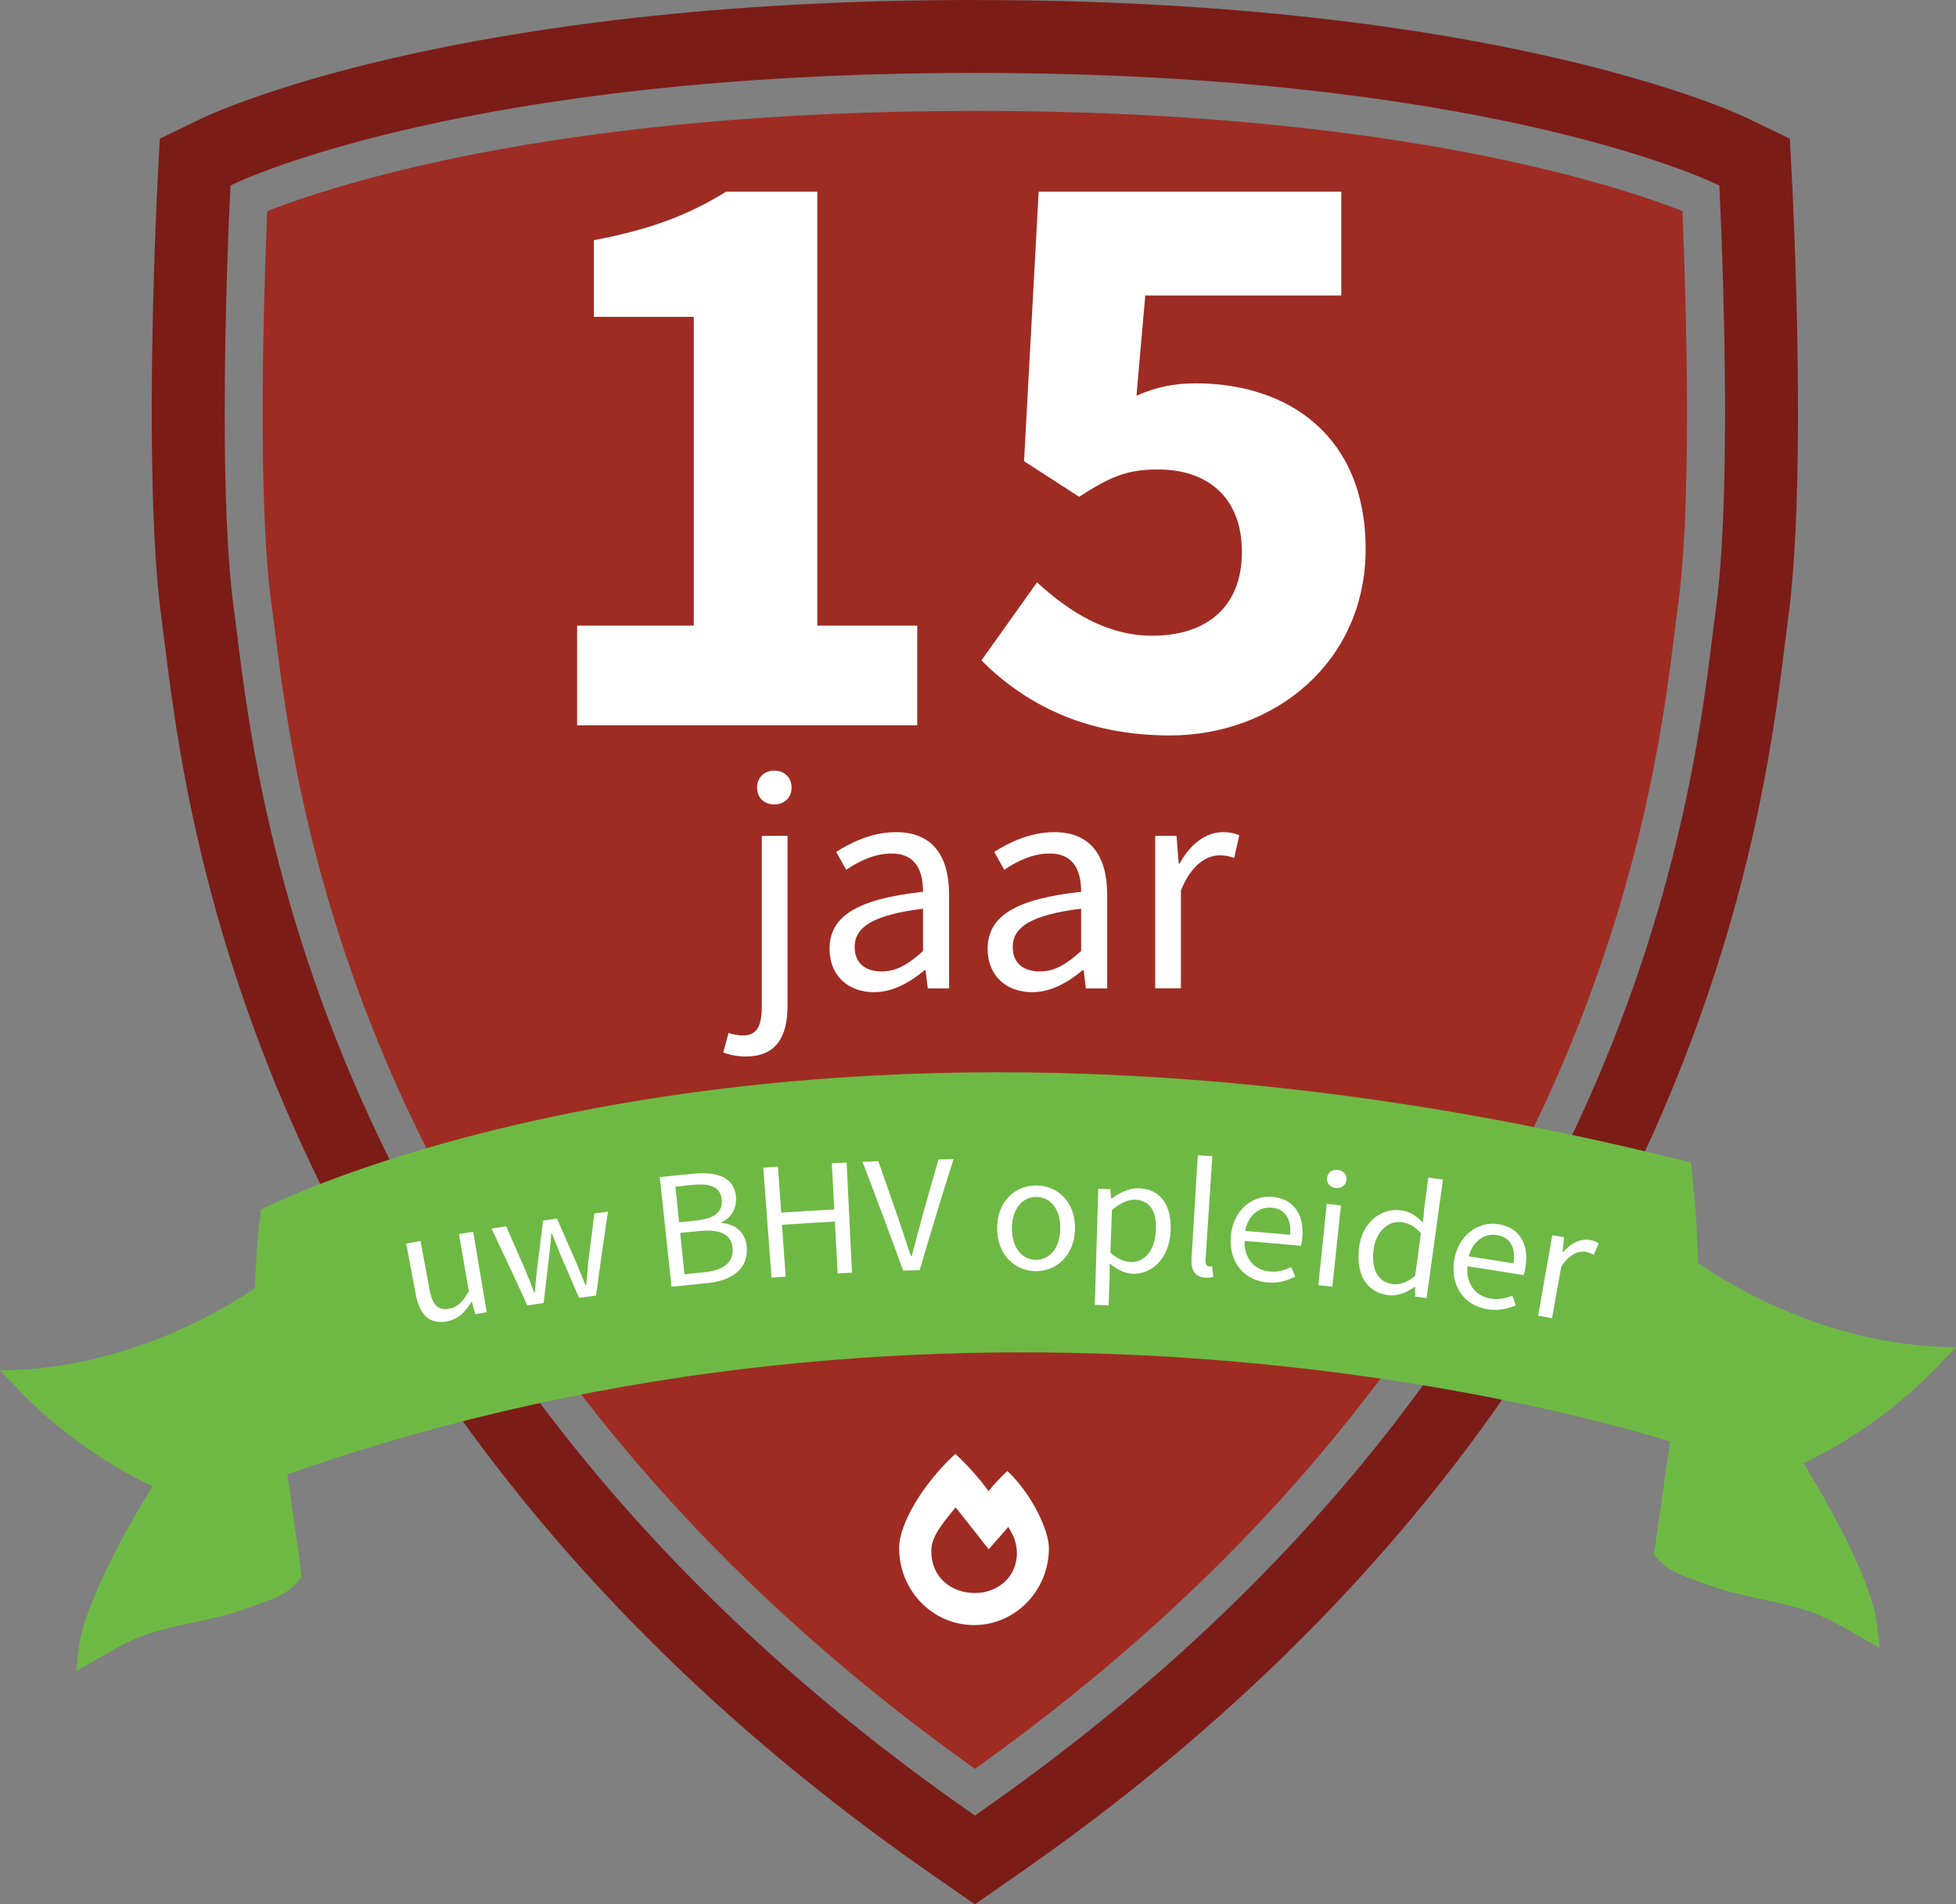
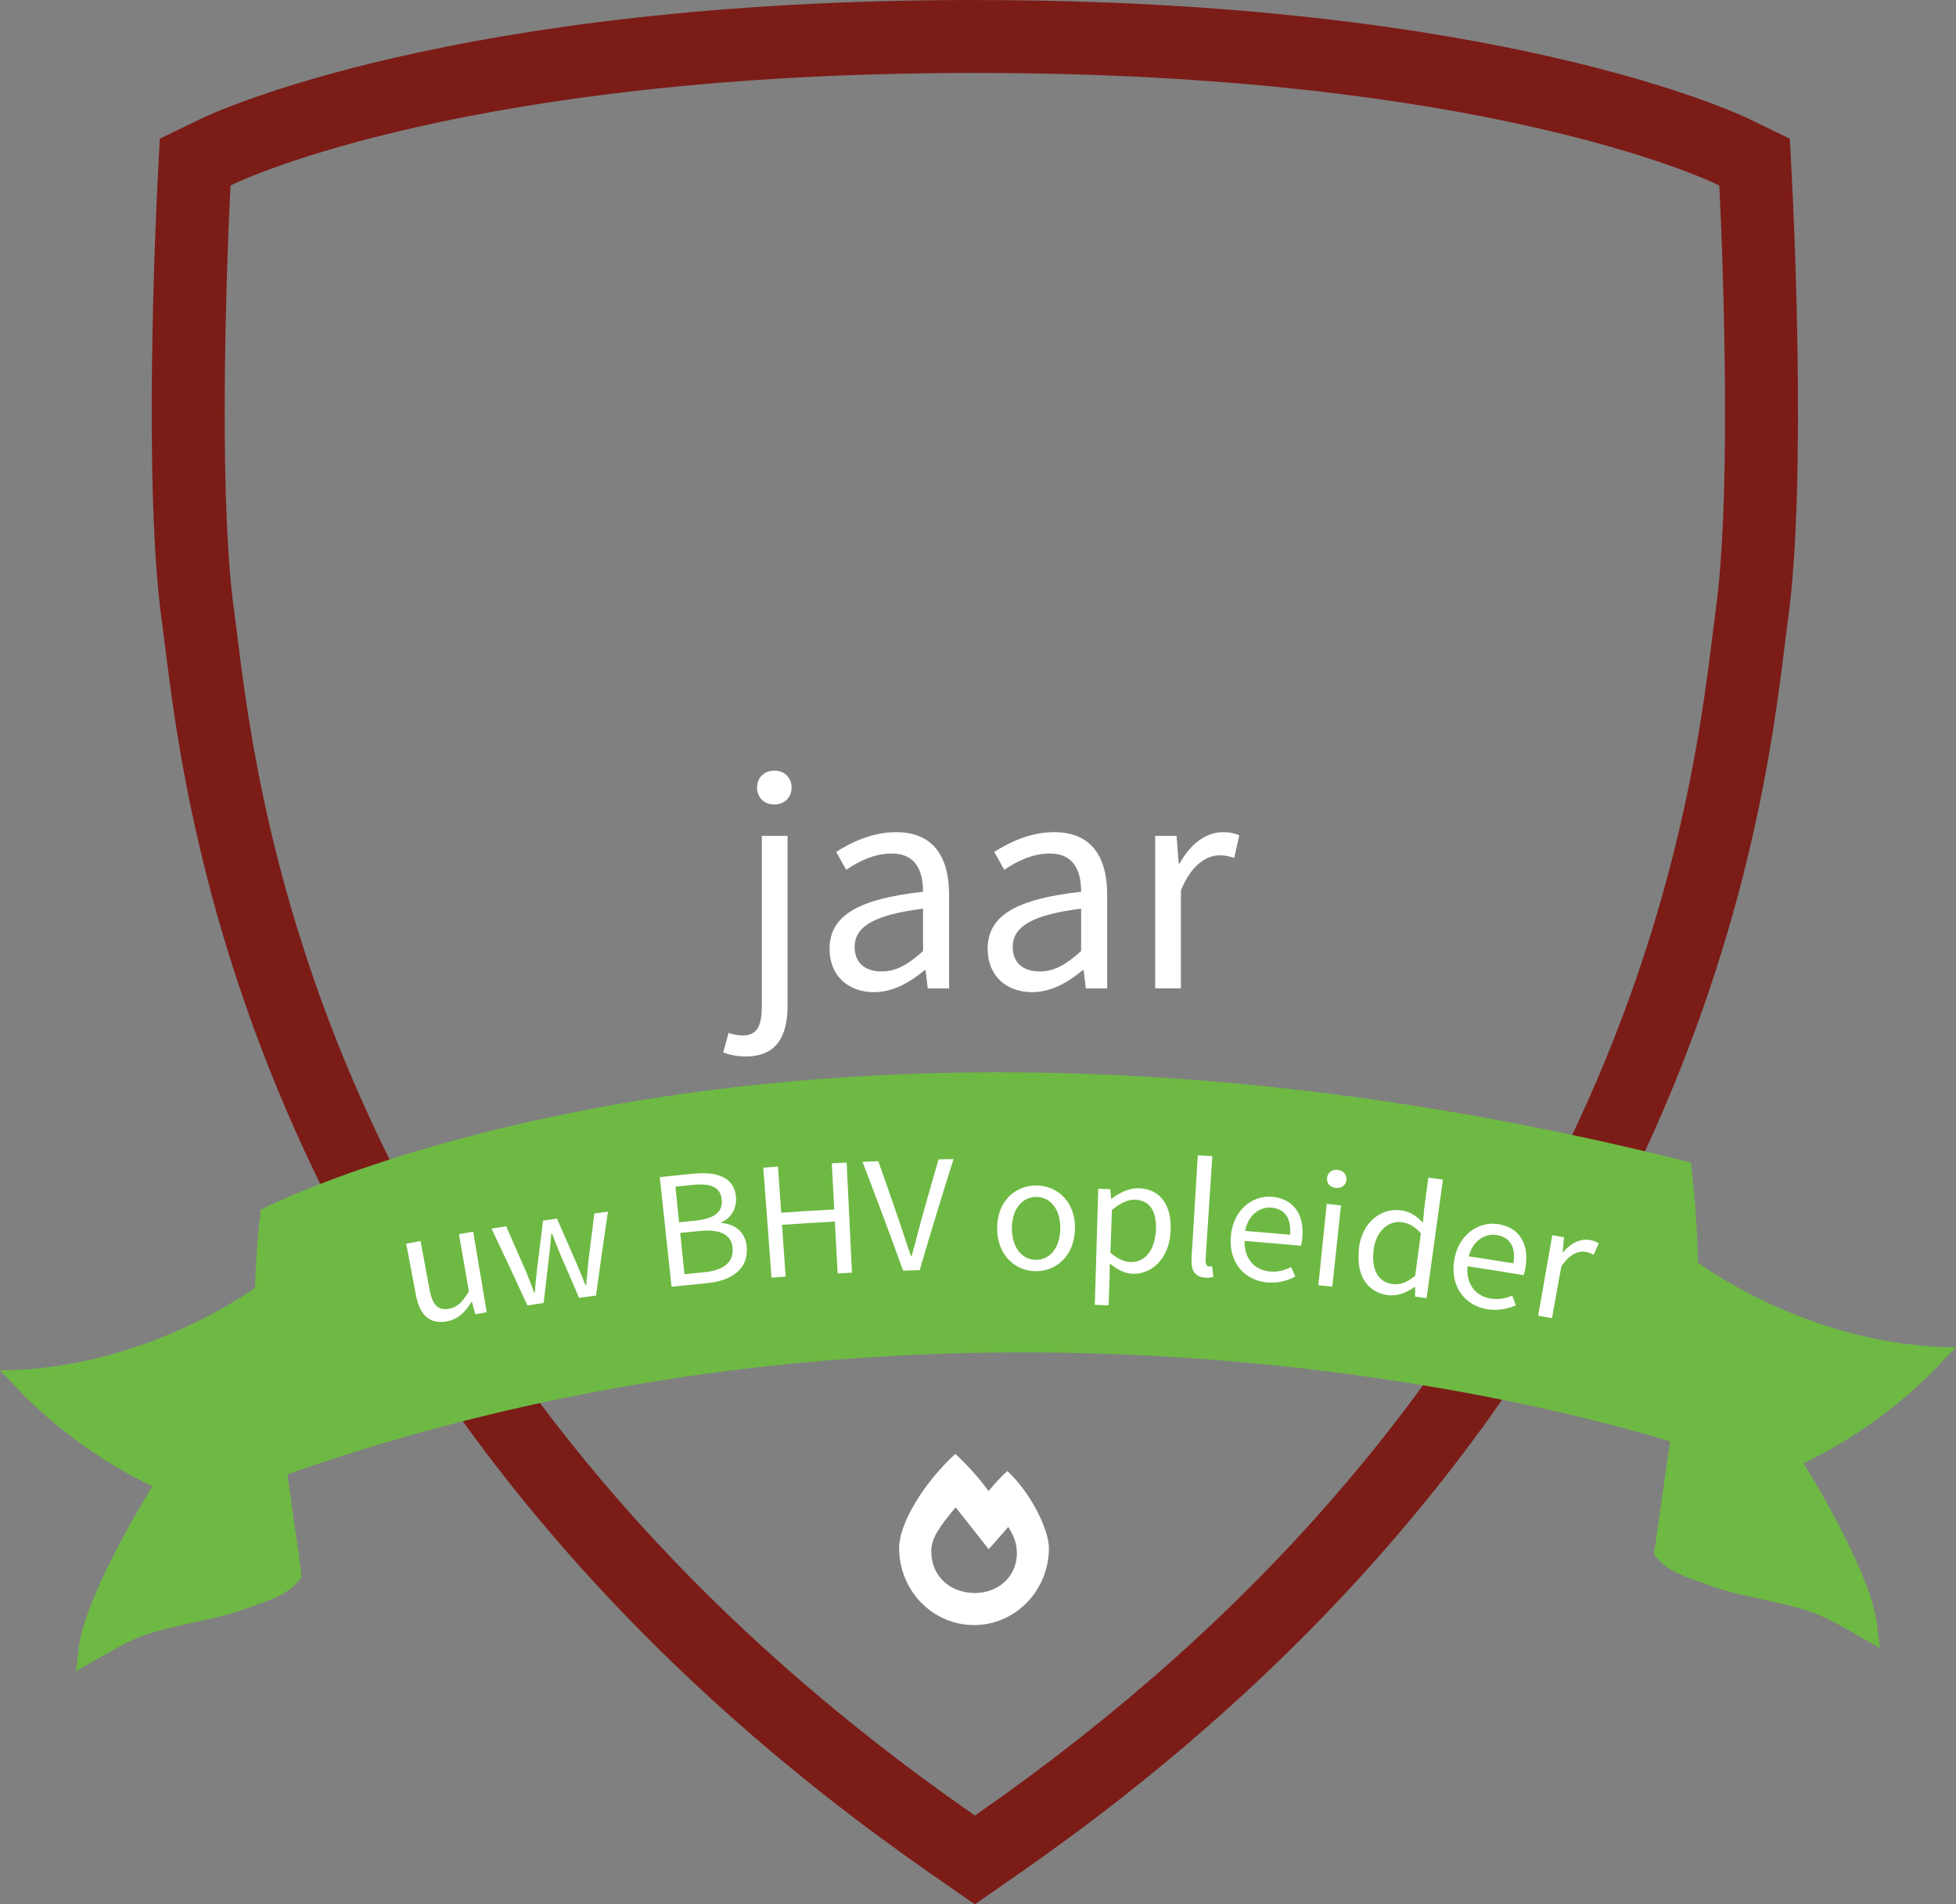
<svg xmlns="http://www.w3.org/2000/svg" id="Layer_1" data-name="Layer 1" viewBox="0 0 349.18 339.88">
  <rect x="0" y="0" width="349.18" height="339.88" fill="#808080" stroke="none" />
  <path d="M173.78,0C80.8,0,37.74,20.29,35.95,21.16c0,0-7.42,3.59-7.42,3.59l-.43,8.23c-.27,5.46-2.55,53.75.77,77.73,0-.06.56,4.34.56,4.34,2.01,16.19,6.19,49.88,24.97,90.44,23.2,50.09,60.77,93.45,111.67,128.86,0,0,7.96,5.53,7.96,5.53l7.95-5.53c50.9-35.41,88.47-78.76,111.67-128.85,18.8-40.59,22.97-74.28,24.97-90.47,0,.03.56-4.38.56-4.38,3.46-24.89.87-75.53.76-77.67l-.42-8.22-7.41-3.59c-1.79-.87-44.79-21.16-137.84-21.16h-.49ZM41.62,32.88c1.68-.81,42.13-19.86,132.17-19.86h.49c90.09,0,130.49,19.05,132.16,19.86,0,0,.38.18.48.23,0,.11.03.53.03.53.02.32,1,19.63,1,39.99,0,12.84-.39,26.11-1.67,35.29-.01.07-.57,4.48-.57,4.48-1.92,15.56-5.92,47.89-23.86,86.63-22.21,47.97-58.31,89.57-107.29,123.64,0,0-.26.18-.52.36-.11-.08-.52-.36-.52-.36-48.97-34.07-85.07-75.67-107.29-123.64-17.93-38.72-21.94-71.05-23.87-86.58,0-.05-.57-4.46-.57-4.46-1.29-9.29-1.68-22.58-1.68-35.44,0-18.82.85-36.74,1.01-39.89,0,0,.01-.27.03-.55.1-.05.48-.23.48-.23Z" style="fill: #7c1c17;" />
-   <path d="M173.78,19.8c-71.42,0-111.29,12.25-125.12,17.51l-.95.36-.04,1.02c-.29,6.99-.78,20.85-.78,35.08,0,15.06.53,26.57,1.6,34.22l.6,4.62c1.88,15.19,5.79,46.8,23.28,84.57,21.03,45.4,54.93,85.06,100.76,117.88l.9.64.9-.64c45.84-32.82,79.73-72.48,100.76-117.87,17.49-37.77,21.41-69.39,23.28-84.58l.59-4.62c1.06-7.65,1.6-19.15,1.6-34.21,0-14.27-.49-28.12-.78-35.1l-.04-1.02-.95-.36c-13.83-5.26-53.7-17.51-125.12-17.51h-.49Z" style="fill: #9e2c23;" />
  <path d="M347.02,242.68l2.16-2.22c-25.03-.08-44.37-13.85-46.07-15.1-.14-7.05-.65-12.26-.91-14.57l-.34-3.3c-160.19-40.43-254.36,7.92-255.31,8.41l-.17,2.1c-.05.03-.09.04-.09.04-.41,4.24-.66,8.19-.78,11.84-3.71,2.61-22.12,14.62-45.51,14.7l2.15,2.2c1.76,2,10.68,11.61,25.08,18.5,0,0-11.23,17.76-13.01,27.88-.02.01-.03.02-.05.03l-.6,5.07c3.78-2.1,8.68-5.17,12.06-6.36,2.83-1,5.73-1.63,8.79-2.29,3.38-.73,6.88-1.49,10.3-2.8l1.64-.59c3.19-1.11,5.63-2.12,7.48-4.79l-.19-1.52s.01-.02.02-.02l-.2-1.38-.06-.51s0,0,0,0l-2.11-14.86c119.18-41.91,228.98-11.4,246.83-5.88l-2.6,18.29-.31,1.76c1.85,2.67,4.41,3.68,7.59,4.79l1.64.59c3.41,1.31,6.92,2.07,10.3,2.8,3.07.66,5.96,1.29,8.79,2.29,3.38,1.19,8.29,4.26,12.06,6.36l-.44-3.34c-.57-9.64-13.21-29.64-13.21-29.64,14.35-6.87,23.25-16.44,25.06-18.48Z" style="fill: #6eb944;" />
  <g>
    <path d="M129.11,187.83l.95-3.47c.67.22,1.62.45,2.58.45,2.69,0,3.36-2.02,3.36-5.32v-30.3h4.59v30.3c0,5.54-2.02,9.07-7.45,9.07-1.68,0-3.08-.34-4.03-.73ZM135.15,140.56c0-1.79,1.29-3.02,3.08-3.02s3.08,1.23,3.08,3.02-1.29,3.02-3.08,3.02-3.08-1.18-3.08-3.02Z" style="fill: #fff;" />
    <path d="M148.09,169.35c0-5.94,5.1-8.9,16.69-10.19,0-3.47-1.12-6.83-5.6-6.83-3.14,0-5.99,1.46-8.12,2.91l-1.79-3.19c2.52-1.62,6.33-3.53,10.7-3.53,6.66,0,9.46,4.42,9.46,11.2v16.69h-3.81l-.39-3.25h-.17c-2.58,2.13-5.6,3.92-9.02,3.92-4.54,0-7.95-2.86-7.95-7.73ZM164.78,169.74v-7.56c-9.07,1.12-12.21,3.36-12.21,6.83,0,3.08,2.13,4.37,4.82,4.37s4.76-1.29,7.39-3.64Z" style="fill: #fff;" />
    <path d="M176.31,169.35c0-5.94,5.1-8.9,16.69-10.19,0-3.47-1.12-6.83-5.6-6.83-3.14,0-5.99,1.46-8.12,2.91l-1.79-3.19c2.52-1.62,6.33-3.53,10.7-3.53,6.66,0,9.46,4.42,9.46,11.2v16.69h-3.81l-.39-3.25h-.17c-2.58,2.13-5.6,3.92-9.02,3.92-4.54,0-7.95-2.86-7.95-7.73ZM193,169.74v-7.56c-9.07,1.12-12.21,3.36-12.21,6.83,0,3.08,2.13,4.37,4.82,4.37s4.76-1.29,7.39-3.64Z" style="fill: #fff;" />
    <path d="M206.22,149.19h3.81l.39,4.93h.17c1.85-3.42,4.65-5.6,7.73-5.6,1.18,0,2.02.17,2.91.56l-.9,4.03c-.9-.28-1.51-.45-2.63-.45-2.3,0-5.04,1.68-6.89,6.27v17.47h-4.59v-27.22Z" style="fill: #fff;" />
  </g>
  <g>
    <path d="M74.24,231.05c-.58-3.03-1.15-6.05-1.73-9.08.85-.16,1.71-.32,2.56-.48.54,2.92,1.09,5.84,1.63,8.76.5,2.68,1.53,3.68,3.46,3.33,1.51-.27,2.43-1.2,3.54-3.12-.59-3.4-1.18-6.8-1.77-10.2.85-.15,1.69-.29,2.54-.43.81,4.79,1.62,9.58,2.42,14.38-.68.12-1.37.23-2.05.35-.2-.74-.4-1.47-.6-2.21-.03,0-.06.01-.09.02-1.09,1.8-2.35,3.09-4.37,3.46-3.09.57-4.85-1.11-5.55-4.76Z" style="fill: #fff;" />
    <path d="M87.75,219.28c.87-.14,1.73-.28,2.6-.42,1.18,2.66,2.35,5.32,3.51,7.98.55,1.31,1.02,2.57,1.49,3.87.04,0,.08-.01.12-.02.13-1.39.23-2.77.4-4.16.35-2.89.71-5.79,1.08-8.68.83-.12,1.65-.24,2.48-.36,1.18,2.67,2.35,5.35,3.51,8.02.55,1.32,1.07,2.58,1.58,3.87.04,0,.08-.01.12-.02.15-1.38.25-2.73.38-4.14.35-2.88.72-5.76,1.09-8.65.81-.1,1.62-.21,2.42-.31-.75,4.99-1.46,9.98-2.13,14.97-1.01.13-2.02.27-3.03.41-1.06-2.49-2.13-4.97-3.22-7.46-.56-1.31-1.03-2.61-1.61-4.01-.04,0-.08.01-.12.02-.13,1.5-.24,2.91-.44,4.34-.32,2.67-.63,5.35-.93,8.02-.97.14-1.93.29-2.9.44-2.1-4.59-4.24-9.17-6.42-13.74Z" style="fill: #fff;" />
    <path d="M117.77,210.09c2.04-.22,4.09-.43,6.13-.62,4.19-.4,7.2.71,7.48,4.14.16,1.94-.75,3.76-2.61,4.53,0,.04,0,.08.01.12,2.49.23,4.32,1.65,4.53,4.34.31,3.86-2.64,5.99-7.09,6.41-2.12.2-4.23.42-6.34.64-.7-6.52-1.4-13.04-2.1-19.57ZM124.24,217.84c3.47-.34,4.79-1.68,4.61-3.68-.2-2.27-1.91-3-5.11-2.69-1.06.1-2.11.21-3.16.32.22,2.12.44,4.24.65,6.36,1-.1,2-.2,3.01-.3ZM125.66,227.07c3.44-.33,5.35-1.72,5.12-4.35-.21-2.42-2.28-3.36-5.83-3.02-1.17.11-2.35.23-3.52.35.25,2.46.5,4.91.76,7.37,1.16-.12,2.32-.23,3.47-.35Z" style="fill: #fff;" />
    <path d="M136.27,208.4c.87-.07,1.74-.13,2.61-.19.19,2.74.38,5.49.58,8.23,3.16-.22,6.31-.42,9.47-.58l-.44-8.24c.88-.05,1.76-.09,2.65-.13.32,6.55.64,13.1.95,19.66-.85.04-1.7.08-2.56.13-.16-3.09-.33-6.17-.49-9.26-3.15.17-6.29.36-9.44.58.22,3.08.43,6.16.65,9.25-.84.06-1.68.12-2.52.18-.49-6.54-.98-13.08-1.47-19.62Z" style="fill: #fff;" />
    <path d="M153.98,207.36c.94-.04,1.87-.08,2.81-.12,1.24,3.49,2.46,6.99,3.66,10.49.82,2.31,1.34,4.16,2.17,6.45.04,0,.08,0,.12,0,.67-2.33,1.11-4.2,1.76-6.56.99-3.57,2.01-7.13,3.04-10.69.89-.02,1.79-.03,2.68-.05-2.09,6.59-4.1,13.2-6.04,19.81-.99.03-1.97.06-2.96.09-2.34-6.49-4.76-12.96-7.25-19.42Z" style="fill: #fff;" />
    <path d="M178.01,219.23c-.02-4.89,3.3-7.69,7.03-7.65,3.73.04,6.99,2.91,6.86,7.8-.12,4.83-3.41,7.54-7.03,7.5-3.62-.04-6.85-2.82-6.86-7.65ZM189.28,219.33c.07-3.36-1.64-5.67-4.26-5.7-2.59-.03-4.38,2.25-4.38,5.61,0,3.33,1.73,5.58,4.26,5.61,2.56.03,4.32-2.19,4.38-5.52Z" style="fill: #fff;" />
    <path d="M196.07,212.17c.71.02,1.42.04,2.13.07.05.56.11,1.12.16,1.69.03,0,.06,0,.09,0,1.41-1.06,3.13-1.93,4.92-1.85,3.92.17,5.85,3.2,5.6,7.72-.27,4.94-3.44,7.68-6.81,7.54-1.37-.06-2.71-.74-4.05-1.84,0,.85-.02,1.7-.03,2.55-.06,1.64-.11,3.28-.17,4.92-.82-.03-1.65-.06-2.47-.08.21-6.91.42-13.81.62-20.72ZM206.35,219.66c.16-3.2-.86-5.42-3.73-5.54-1.28-.05-2.58.59-4.12,1.82-.09,2.55-.18,5.1-.27,7.64,1.31,1.16,2.6,1.63,3.58,1.67,2.44.1,4.35-2,4.53-5.59Z" style="fill: #fff;" />
    <path d="M212.71,224.58c.37-6.13.75-12.26,1.12-18.39.86.05,1.73.11,2.59.16-.4,6.19-.81,12.37-1.21,18.56-.05.78.27,1.1.63,1.12.15.01.28.02.55-.02.07.63.14,1.25.21,1.88-.34.13-.78.19-1.45.14-1.88-.12-2.57-1.33-2.44-3.46Z" style="fill: #fff;" />
    <path d="M219.72,220.72c.34-4.76,3.89-7.42,7.36-7.12,3.88.33,5.8,3.21,5.4,7.36-.05.51-.13,1.04-.23,1.39-3.36-.32-6.72-.61-10.09-.87-.05,3.1,1.72,5.21,4.55,5.46,1.4.12,2.63-.22,3.79-.8.25.57.49,1.13.73,1.7-1.36.69-3,1.23-5,1.05-3.94-.34-6.86-3.4-6.52-8.16ZM230.3,220.38c.27-2.93-.95-4.64-3.32-4.84-2.12-.18-4.18,1.31-4.7,4.16,2.67.21,5.35.43,8.02.68Z" style="fill: #fff;" />
    <path d="M236.9,210.23c.1-.95.89-1.54,1.9-1.43,1.01.11,1.66.84,1.56,1.79-.11.98-.89,1.53-1.9,1.43-1-.11-1.66-.8-1.56-1.79ZM236.84,214.87c.85.09,1.7.18,2.55.27-.52,4.83-1.03,9.66-1.55,14.5-.83-.09-1.66-.18-2.49-.26.5-4.83.99-9.67,1.49-14.5Z" style="fill: #fff;" />
    <path d="M242.58,222.85c.53-4.71,3.98-7.28,7.44-6.84,1.74.22,2.81,1,4.01,2.21.07-.83.14-1.66.21-2.48.25-1.85.49-3.71.74-5.56.87.12,1.74.23,2.61.35-.97,7.05-1.95,14.11-2.92,21.16-.69-.09-1.37-.19-2.06-.28,0-.57.01-1.15.02-1.72-.03,0-.06,0-.09-.01-1.3.95-3,1.69-4.72,1.48-3.69-.46-5.77-3.47-5.22-8.3ZM252.64,227.67c.34-2.52.67-5.04,1.01-7.55-1.12-1.27-2.21-1.83-3.45-1.99-2.42-.31-4.61,1.7-5,5.01-.41,3.46.83,5.72,3.41,6.04,1.37.17,2.64-.33,4.03-1.5Z" style="fill: #fff;" />
    <path d="M259.58,225.06c.68-4.72,4.42-7.12,7.87-6.58,3.85.61,5.57,3.62,4.87,7.73-.08.5-.21,1.03-.33,1.38-3.34-.56-6.68-1.09-10.02-1.59-.27,3.08,1.34,5.32,4.16,5.77,1.39.22,2.64-.03,3.85-.53.2.58.41,1.16.61,1.74-1.4.59-3.08,1.01-5.07.69-3.91-.62-6.62-3.89-5.94-8.61ZM270.17,225.49c.48-2.9-.62-4.7-2.97-5.07-2.1-.33-4.27,1.01-5,3.81,2.66.4,5.32.82,7.97,1.25Z" style="fill: #fff;" />
    <path d="M277.11,220.46c.7.12,1.4.25,2.1.37-.08.88-.17,1.76-.25,2.64.03,0,.06.01.09.02,1.34-1.62,3.1-2.49,4.8-2.17.65.12,1.1.3,1.55.6-.3.68-.6,1.35-.9,2.03-.46-.24-.79-.39-1.4-.51-1.26-.24-2.94.37-4.38,2.61-.55,3.07-1.11,6.14-1.66,9.21-.82-.15-1.65-.29-2.47-.44.84-4.79,1.68-9.57,2.52-14.36Z" style="fill: #fff;" />
  </g>
-   <path d="M179.83,262.54c-1.24,1.15-2.36,2.36-3.36,3.58-1.63-2.24-3.65-4.52-5.93-6.64-5.87,5.44-10.03,12.53-10.03,16.81,0,7.6,5.99,13.75,13.37,13.75s13.37-6.16,13.37-13.75c0-3.18-3.1-9.74-7.43-13.75h0ZM178.67,282.88c-1.29.91-2.89,1.44-4.61,1.44-4.31,0-7.81-2.85-7.81-7.48,0-2.31,1.45-4.34,4.35-7.81.41.48,5.9,7.48,5.9,7.48l3.5-3.99c.25.41.47.81.67,1.19,1.63,3.12.94,7.1-2,9.16h0Z" style="fill: #fff;" />
+   <path d="M179.83,262.54c-1.24,1.15-2.36,2.36-3.36,3.58-1.63-2.24-3.65-4.52-5.93-6.64-5.87,5.44-10.03,12.53-10.03,16.81,0,7.6,5.99,13.75,13.37,13.75s13.37-6.16,13.37-13.75c0-3.18-3.1-9.74-7.43-13.75h0ZM178.67,282.88c-1.29.91-2.89,1.44-4.61,1.44-4.31,0-7.81-2.85-7.81-7.48,0-2.31,1.45-4.34,4.35-7.81.41.48,5.9,7.48,5.9,7.48l3.5-3.99c.25.41.47.81.67,1.19,1.63,3.12.94,7.1-2,9.16Z" style="fill: #fff;" />
  <g>
-     <path d="M103.03,111.66h20.82v-55.11h-17.84v-13.68c10.22-1.94,16.96-4.54,23.63-8.67h16.26v77.46h17.84v17.79h-60.71v-17.79Z" style="fill: #fff;" />
-     <path d="M175.21,117.86l9.92-13.93c5.7,5.26,12.46,9.53,20.57,9.53,9.74,0,16-5.17,16-14.94s-6.14-14.73-14.96-14.73c-5.52,0-8.4,1.22-14.1,4.87l-9.83-6.35,2.61-48.11h54.02v18.54h-34.99l-1.57,17.87c3.62-1.54,6.67-2.19,10.58-2.19,16.45,0,30.33,9.3,30.33,29.56s-16.36,33.28-34.94,33.28c-15.55,0-26.17-5.91-33.65-13.39Z" style="fill: #fff;" />
-   </g>
+     </g>
</svg>